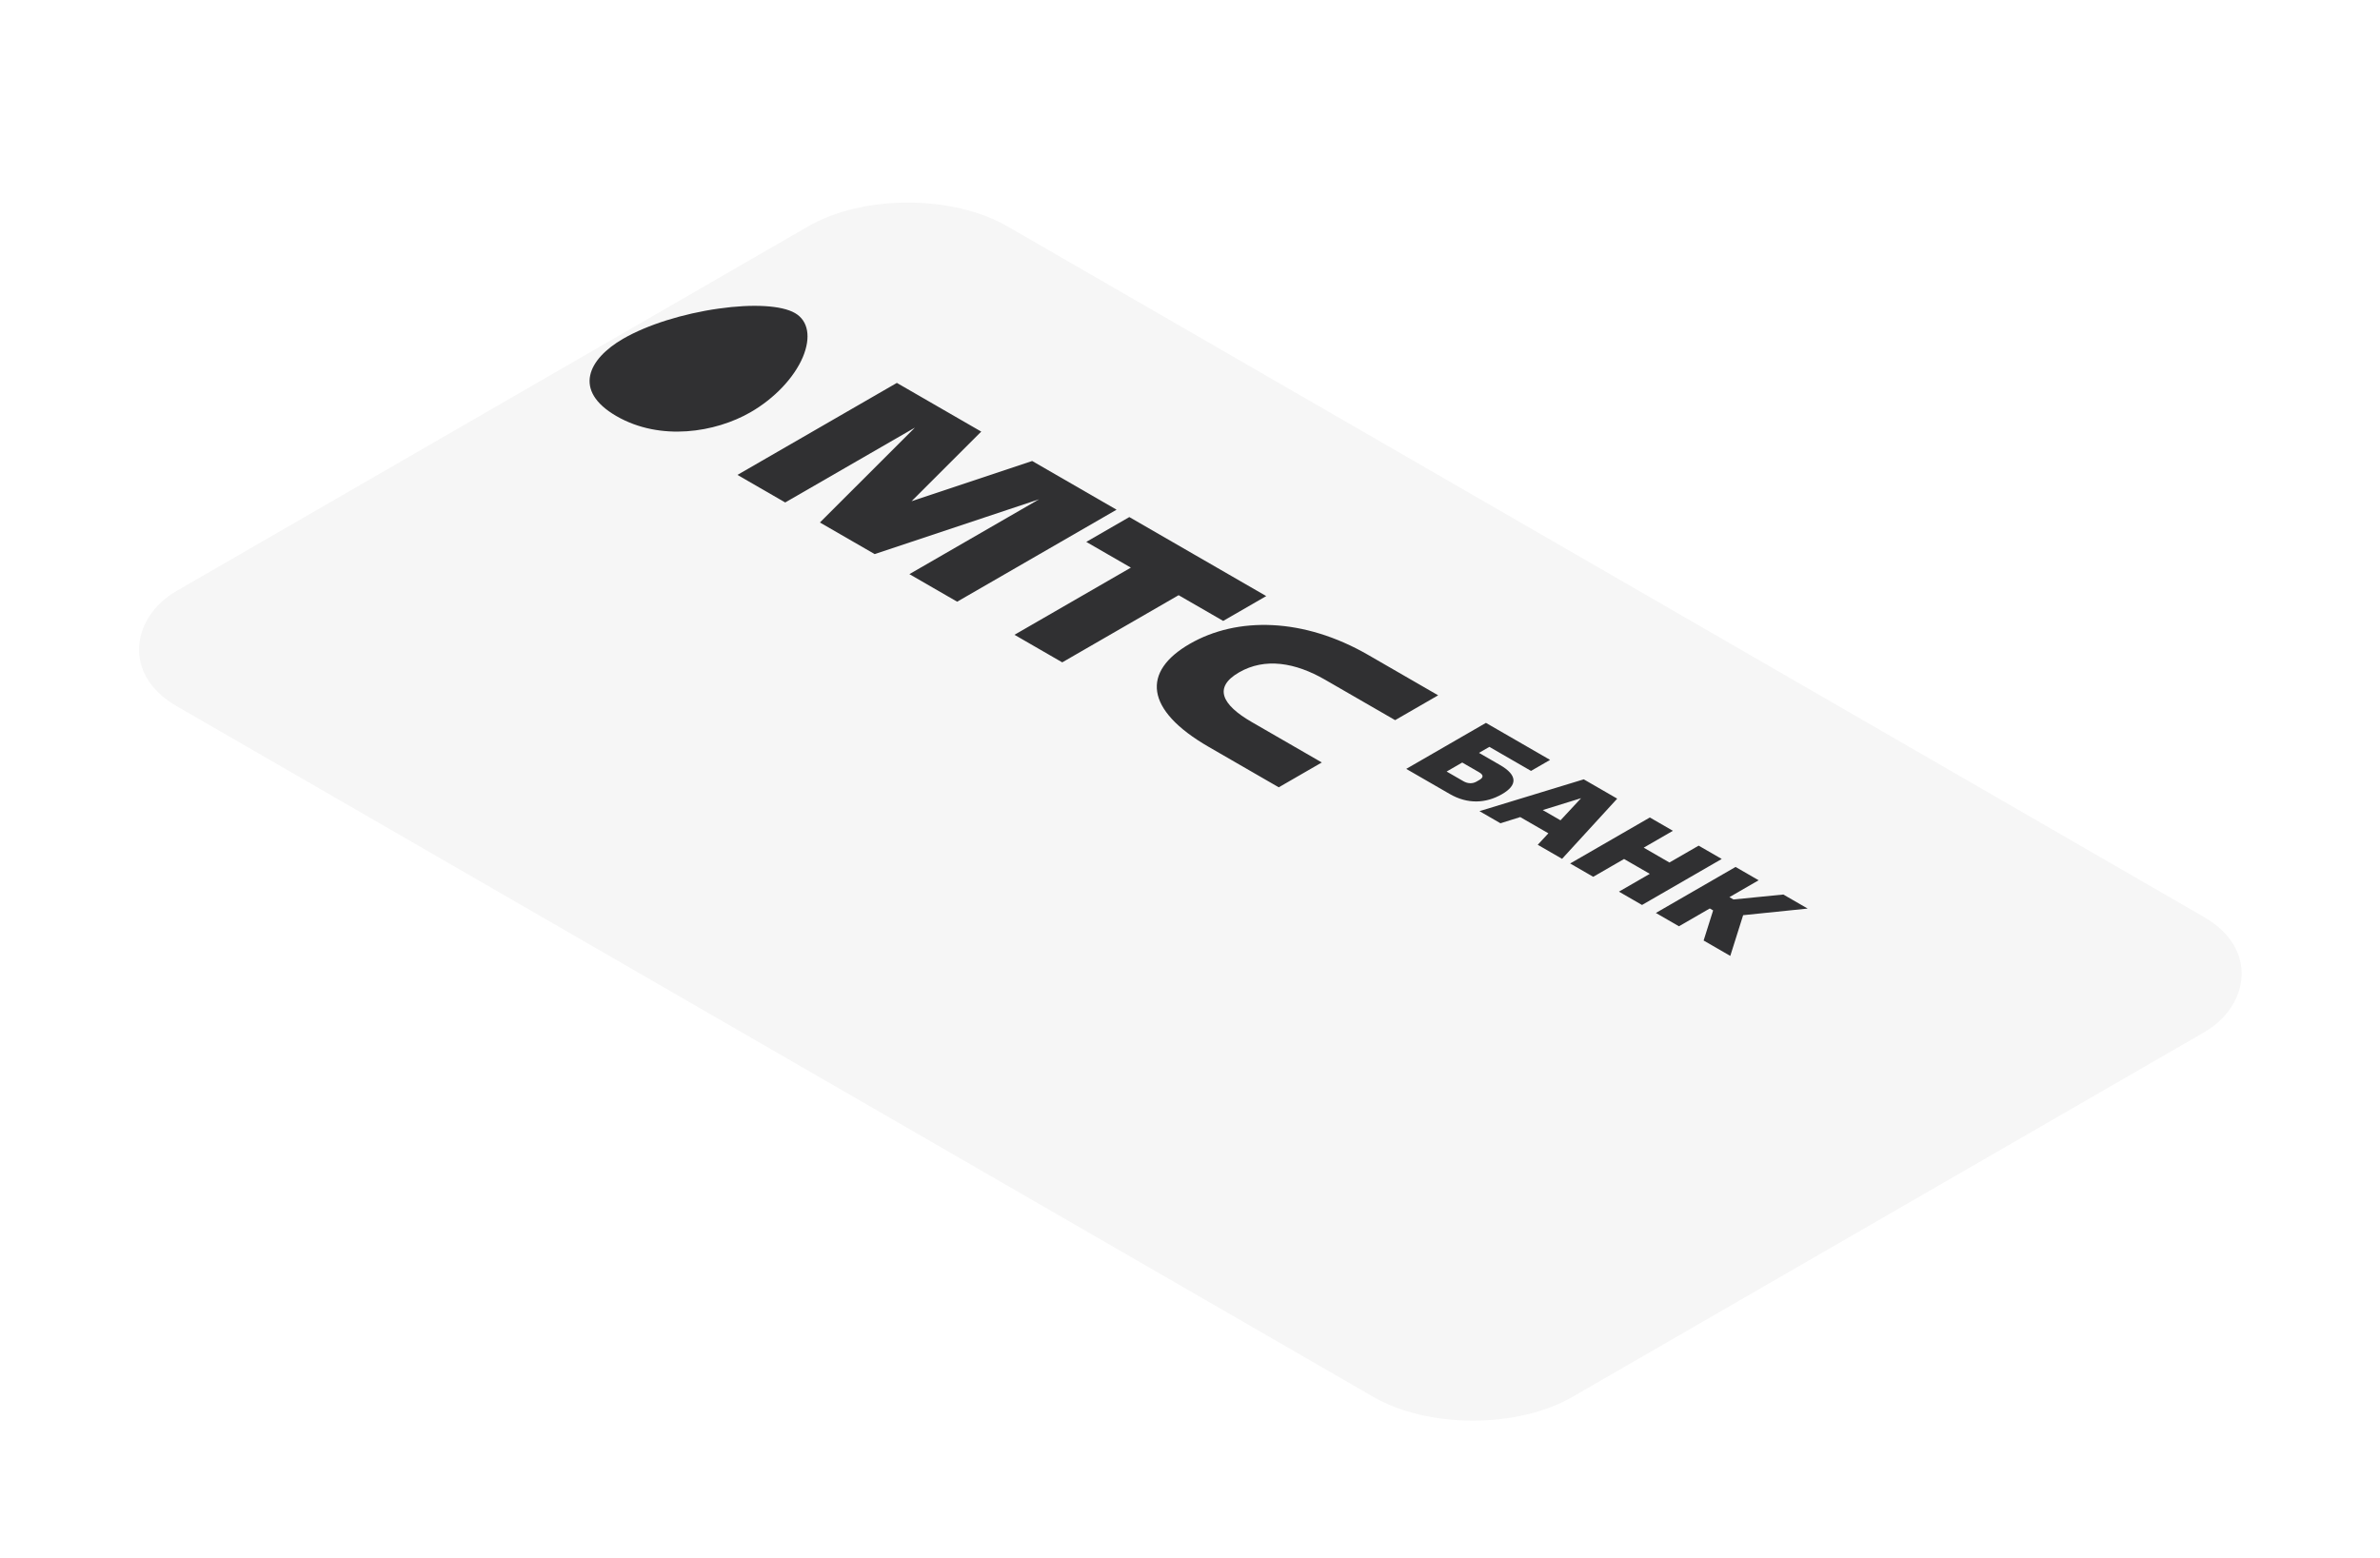
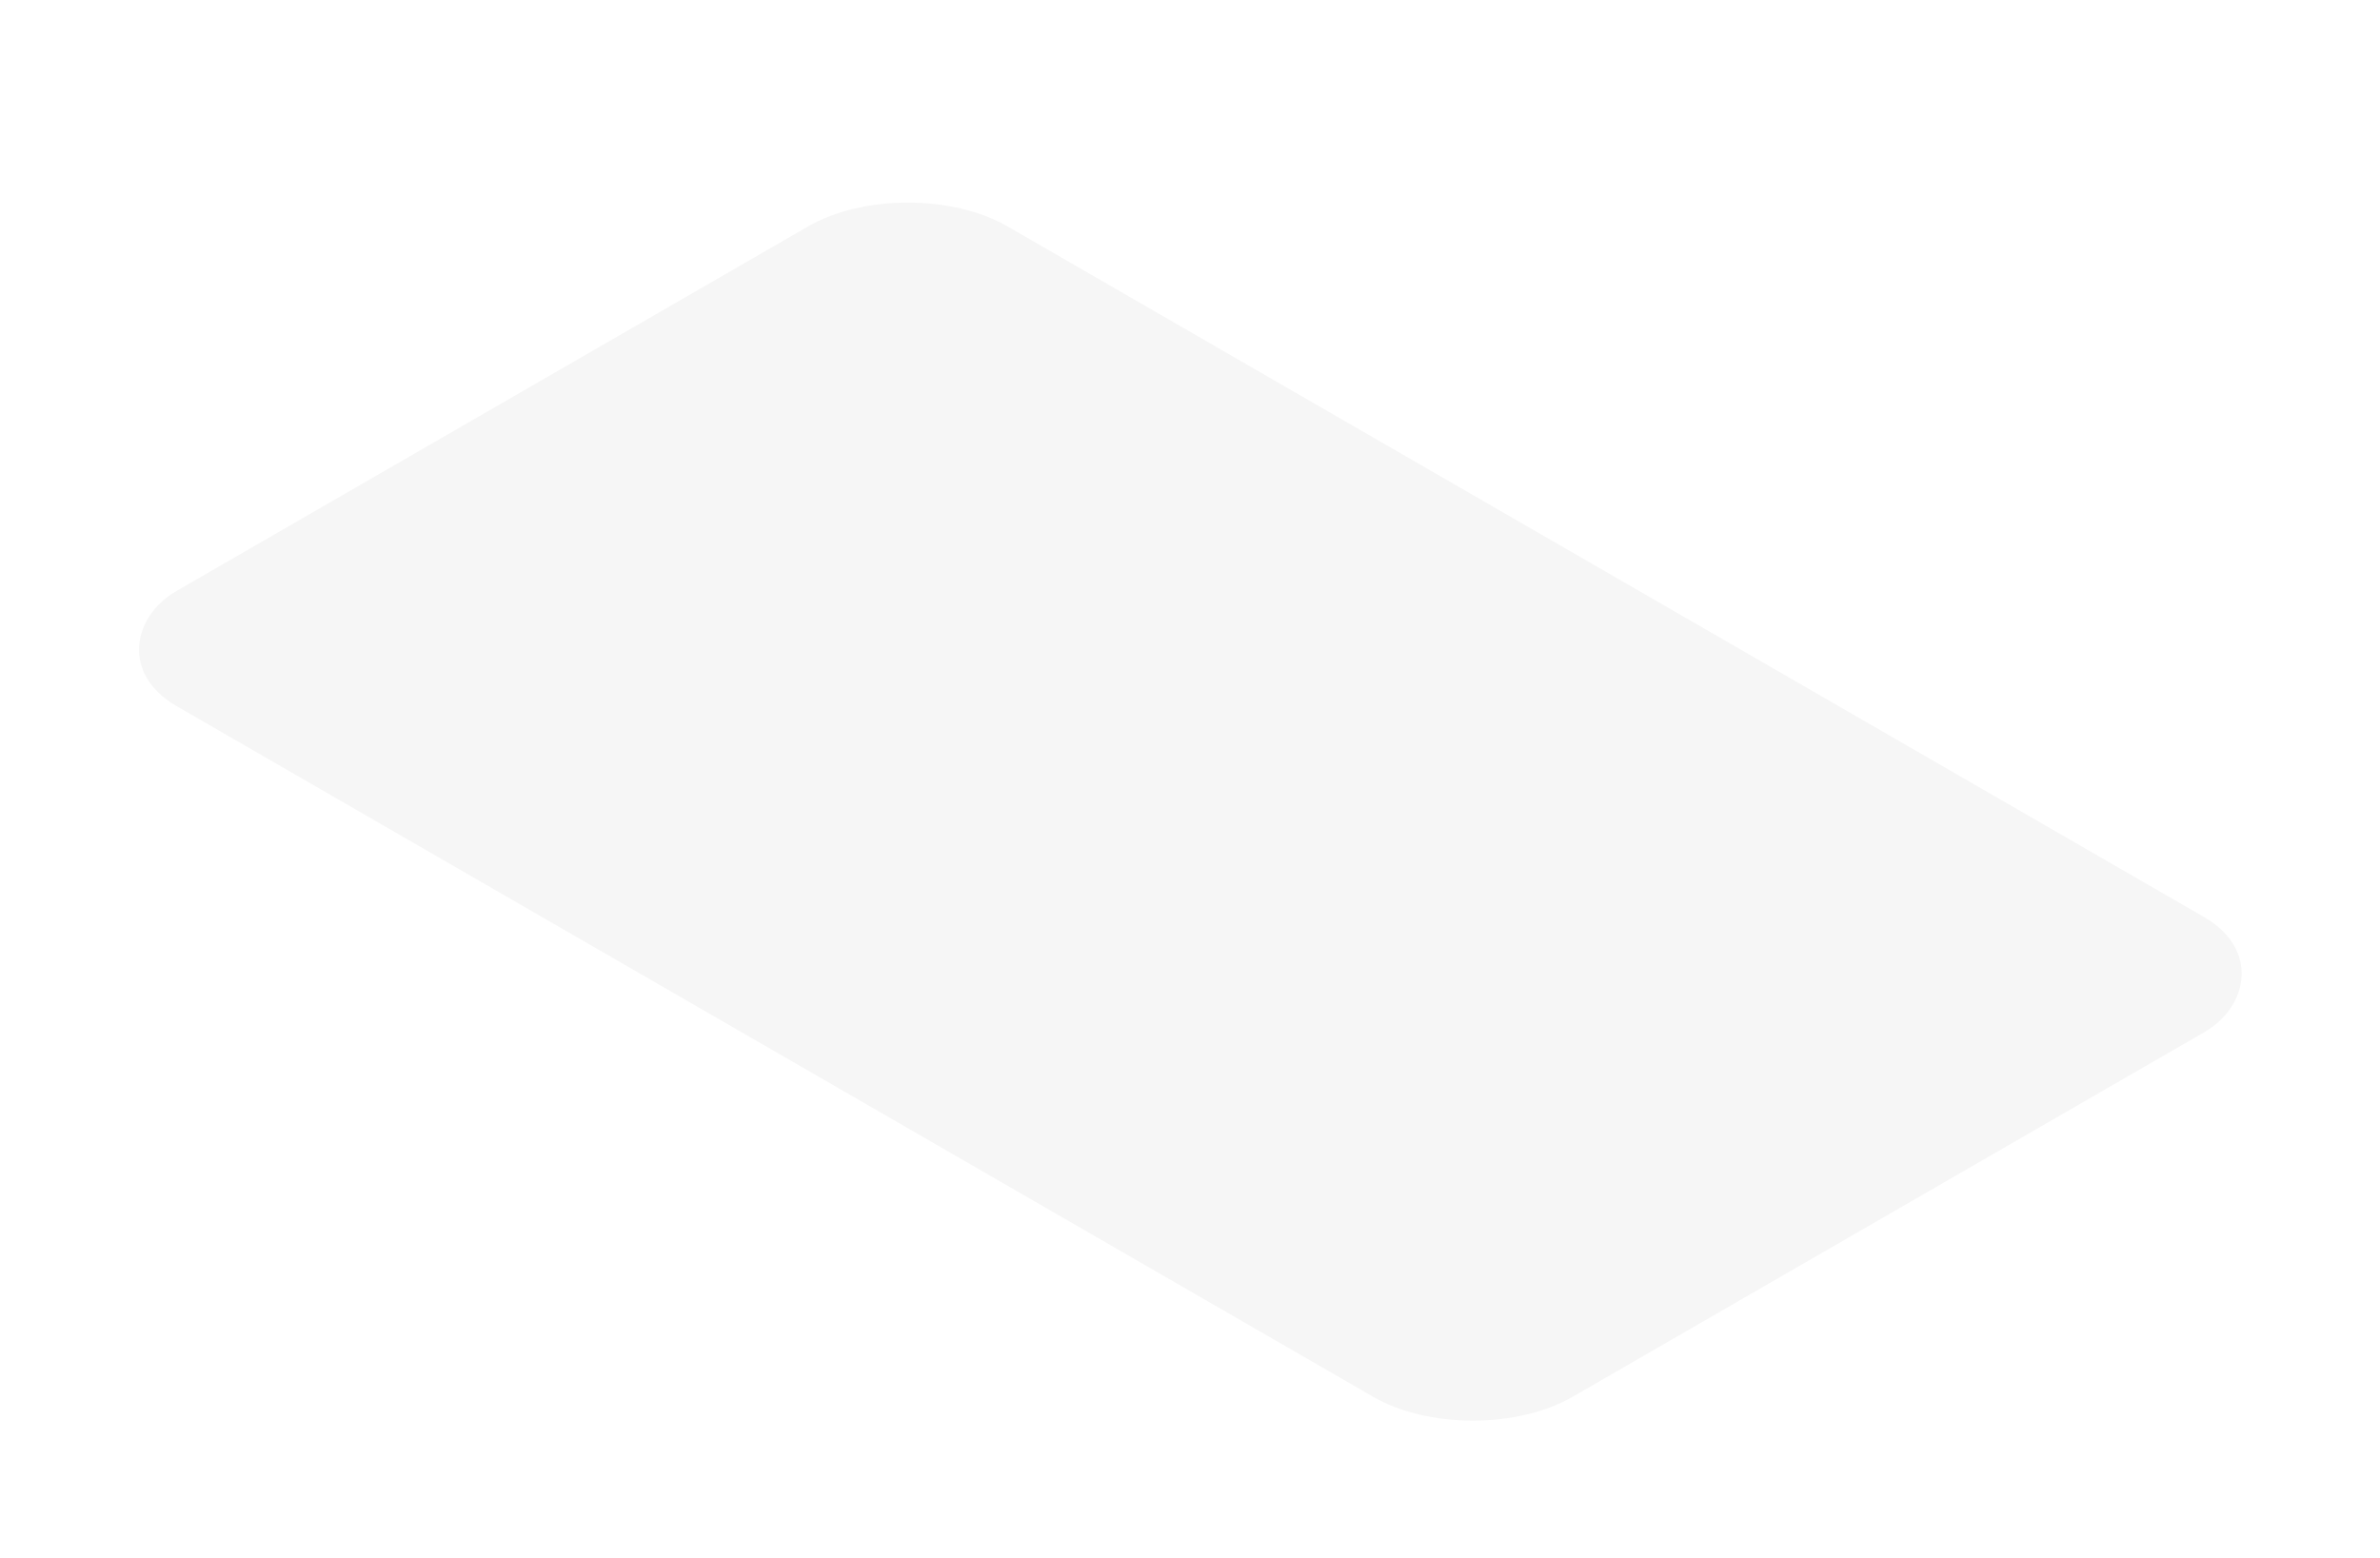
<svg xmlns="http://www.w3.org/2000/svg" width="310" height="203" viewBox="0 0 310 203" fill="none">
  <g filter="url(#filter0_d_61_1532)">
    <rect width="209.98" height="124.988" rx="15" transform="matrix(0.866 0.5 -0.866 0.5 118.245 0)" fill="#F6F6F6" />
  </g>
-   <path fill-rule="evenodd" clip-rule="evenodd" d="M81.173 44.13C76.606 46.766 74.561 50.903 80.295 54.214C86.024 57.521 93.195 56.343 97.763 53.707C100.882 51.906 103.422 49.225 104.568 46.536C105.662 43.932 105.276 41.785 103.55 40.789C101.819 39.789 98.099 39.566 93.604 40.206C88.937 40.863 84.292 42.329 81.173 44.13ZM147.297 73.955L141.49 70.603L147.096 67.367L164.93 77.662L159.324 80.898L153.518 77.546L138.36 86.297L132.139 82.705L147.297 73.955ZM172.593 88.559L181.718 93.826L187.324 90.59L178.2 85.323C169.816 80.483 161.167 80.308 154.958 83.892C148.75 87.476 149.053 92.469 157.437 97.309L166.561 102.577L172.167 99.34L163.042 94.072C159.163 91.833 158 89.558 161.387 87.603C164.774 85.648 168.714 86.319 172.593 88.559ZM118.732 65.301L134.442 60.061L145.435 66.407L124.672 78.394L118.451 74.803L135.35 65.047L113.928 72.192L106.795 68.074L119.165 55.715L102.276 65.465L96.055 61.874L116.818 49.887L127.809 56.232L118.732 65.301ZM192.653 100.615L190.459 99.349L188.428 100.521L190.621 101.787C191.177 102.108 191.794 102.134 192.321 101.83L192.697 101.613C193.239 101.3 193.254 100.962 192.653 100.615ZM188.845 103.455L183.165 100.176L193.547 94.182L201.902 99.005L199.419 100.439L193.995 97.307L192.641 98.089L195.39 99.676C197.69 101.004 197.658 102.306 195.642 103.47C193.52 104.694 191.144 104.782 188.845 103.455ZM203.259 106.877L200.945 105.541L205.939 103.994L203.259 106.877ZM203.464 111.894L210.645 104.053L206.287 101.537L192.705 105.683L195.44 107.262L198.012 106.454L201.679 108.57L200.294 110.064L203.464 111.894ZM210.871 116.17L214.888 113.851L211.538 111.917L207.521 114.236L204.515 112.501L214.896 106.507L217.902 108.243L214.096 110.44L217.446 112.374L221.253 110.177L224.259 111.912L213.877 117.906L210.871 116.17ZM225.787 117.189L225.261 116.886L229.067 114.688L226.061 112.953L215.68 118.946L218.686 120.682L222.703 118.362L223.138 118.614L221.901 122.538L225.373 124.542L227.047 119.238L235.454 118.375L232.283 116.545L225.787 117.189Z" fill="#303032" />
  <defs>
    <filter id="filter0_d_61_1532" x="0.61" y="4.393" width="308.876" height="197.688" filterUnits="userSpaceOnUse" color-interpolation-filters="sRGB">
      <feFlood flood-opacity="0" result="BackgroundImageFix" />
      <feColorMatrix in="SourceAlpha" type="matrix" values="0 0 0 0 0 0 0 0 0 0 0 0 0 0 0 0 0 0 127 0" result="hardAlpha" />
      <feOffset dy="22" />
      <feGaussianBlur stdDeviation="8.5" />
      <feComposite in2="hardAlpha" operator="out" />
      <feColorMatrix type="matrix" values="0 0 0 0 0 0 0 0 0 0 0 0 0 0 0 0 0 0 0.13 0" />
      <feBlend mode="normal" in2="BackgroundImageFix" result="effect1_dropShadow_61_1532" />
      <feBlend mode="normal" in="SourceGraphic" in2="effect1_dropShadow_61_1532" result="shape" />
    </filter>
  </defs>
</svg>